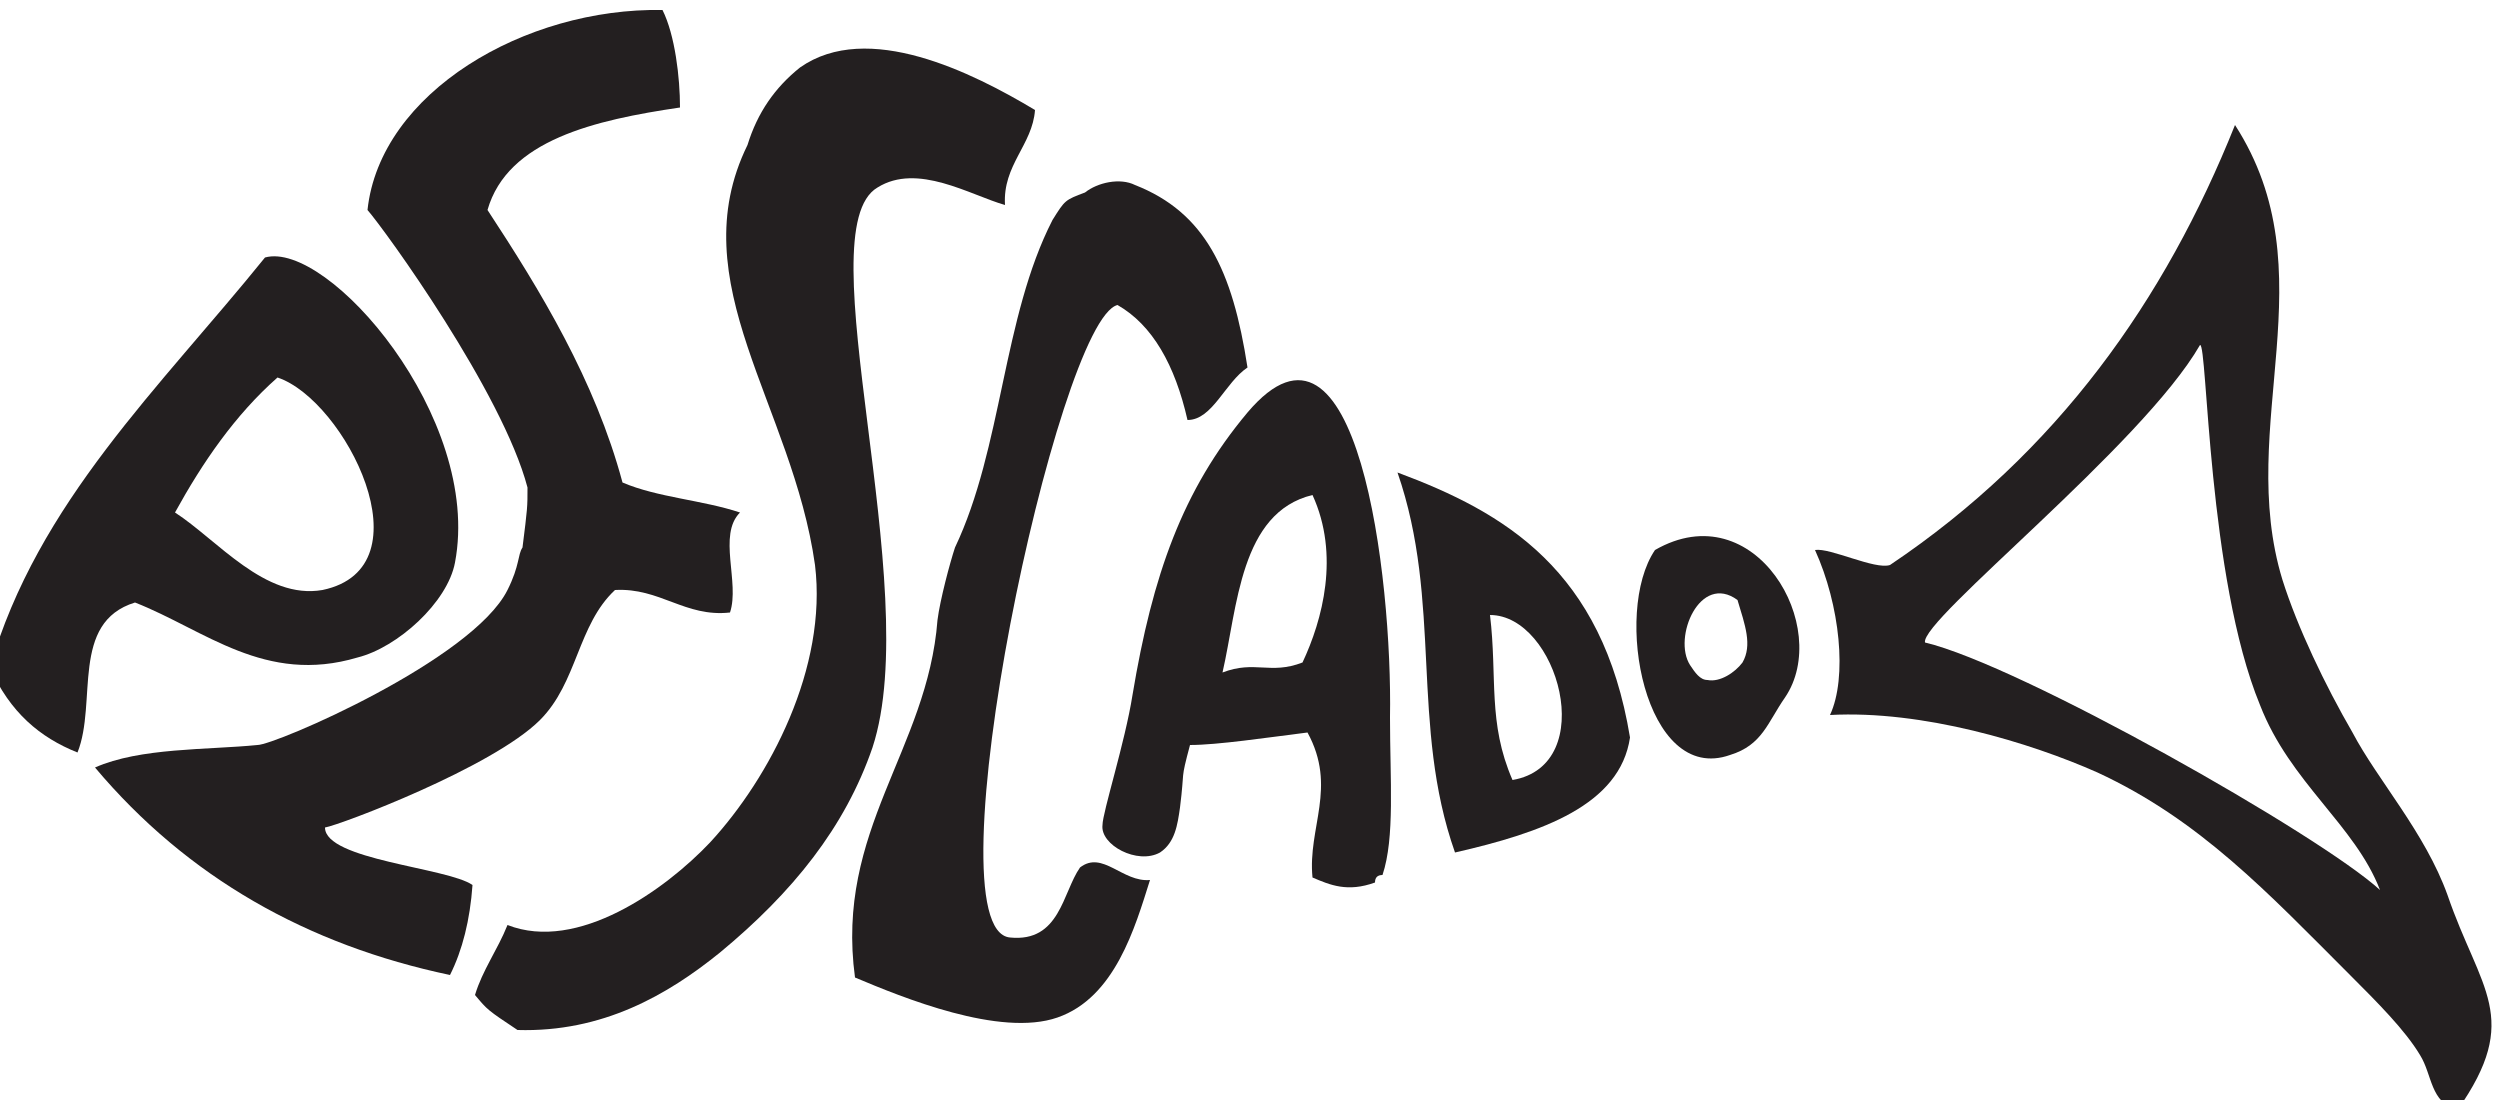
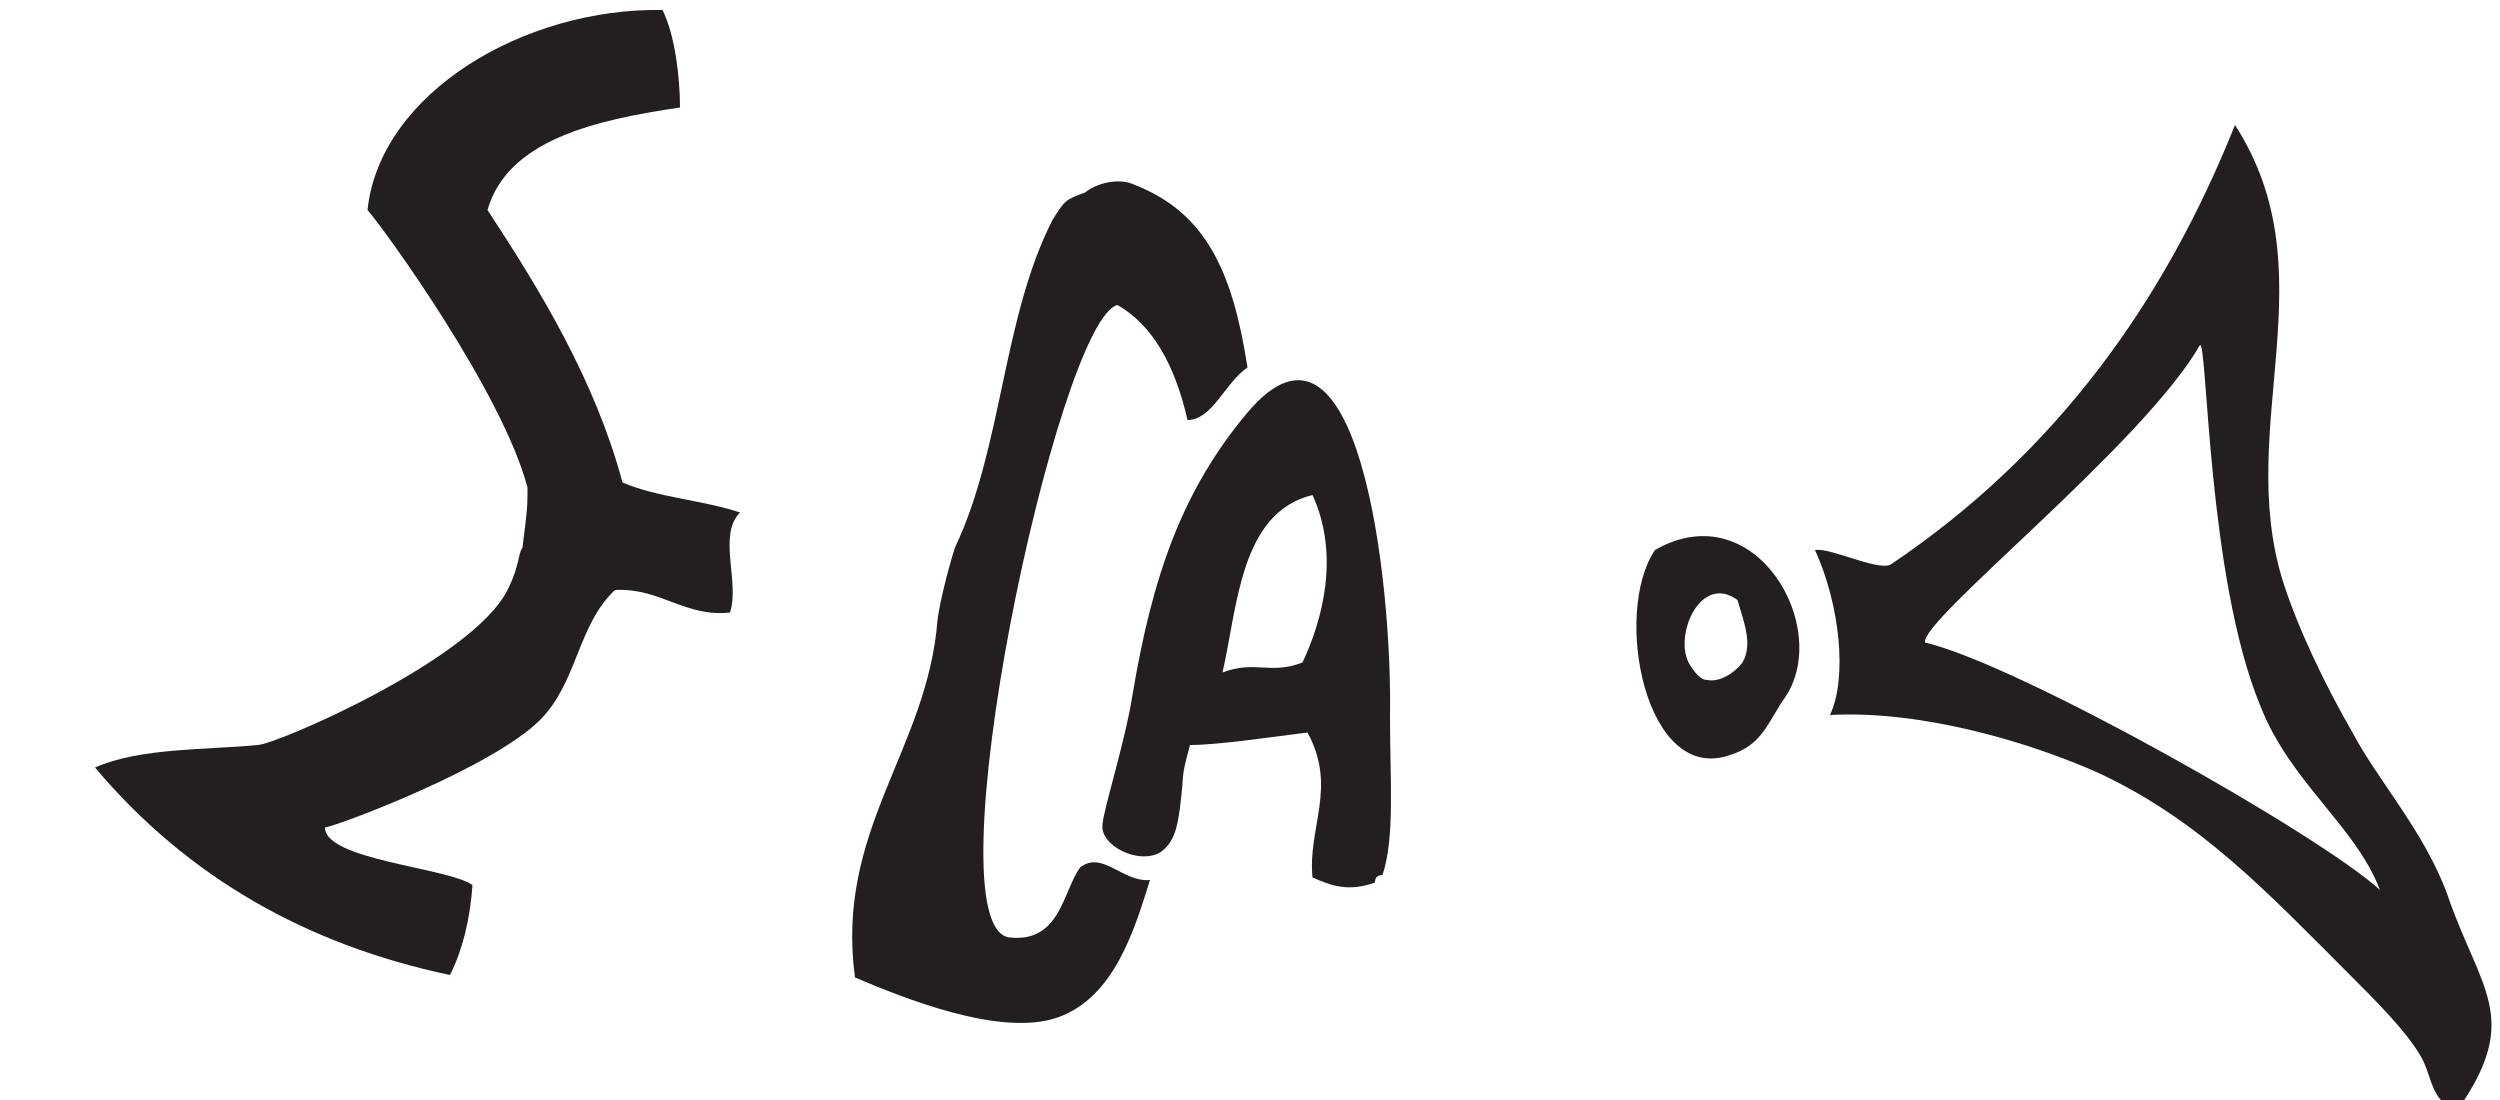
<svg xmlns="http://www.w3.org/2000/svg" version="1.1" id="Layer_1" x="0px" y="0px" viewBox="0 0 100 44" style="enable-background:new 0 0 100 44;" xml:space="preserve">
  <style type="text/css">
	.st0{fill-rule:evenodd;clip-rule:evenodd;fill:#231F20;}
</style>
  <g>
    <g>
      <path class="st0" d="M26.5,0.4c0.5,1,0.7,2.7,0.7,3.9c-3.4,0.5-6.9,1.3-7.7,4.1c2.1,3.2,4.3,6.8,5.4,10.9c1.4,0.6,3.2,0.7,4.7,1.2    c-0.9,0.9,0,2.8-0.4,4c-1.8,0.2-2.8-1-4.6-0.9c-1.5,1.4-1.5,3.7-3,5.2c-1.9,1.9-8,4.2-8.6,4.3c0,1.3,4.9,1.6,5.9,2.3    C18.8,36.8,18.5,38,18,39c-5.7-1.2-10.5-3.9-14.2-8.3c1.8-0.8,4.5-0.7,6.5-0.9c0.7,0,8.6-3.4,10-6.2c0.5-1,0.4-1.4,0.6-1.7    c0.2-1.6,0.2-1.6,0.2-2.4c-1-3.8-5.7-10.3-6.4-11.1C15.2,3.7,21,0.3,26.5,0.4" />
    </g>
    <g>
-       <path class="st0" d="M41.4,4.4c-0.1,1.4-1.3,2.2-1.2,3.8c-1.4-0.4-3.5-1.7-5.1-0.7c-2.9,1.7,1.9,16-0.2,22.4    c-1.1,3.2-3.2,5.8-6.1,8.2c-2.1,1.7-4.7,3.2-8.1,3.1c-1.2-0.8-1.2-0.8-1.7-1.4c0.3-1,0.9-1.8,1.3-2.8c2.8,1.1,6.3-1.4,8.1-3.3    c2.4-2.6,4.7-7,4.2-11.1c-0.9-6.4-5.4-11.3-2.7-16.8C30.3,4.5,31,3.5,32,2.7C34.7,0.8,38.9,2.9,41.4,4.4" />
-     </g>
+       </g>
    <g>
-       <path class="st0" d="M5.4,24.1c-2.6,0.8-1.5,4-2.3,6c-1.5-0.6-2.7-1.6-3.5-3.4c1.9-6.6,6.8-11.2,11-16.4c2.5-0.7,8.7,6.4,7.6,12.2    c-0.3,1.6-2.3,3.4-3.9,3.8C10.6,27.4,8.2,25.2,5.4,24.1 M7,20.5c1.7,1.1,3.6,3.5,5.9,3.1c4.3-0.9,0.9-7.6-1.8-8.5    C9.4,16.6,8.1,18.5,7,20.5" />
-     </g>
+       </g>
    <g>
      <path class="st0" d="M45.4,7.4c2.8,1.1,3.9,3.4,4.5,7.3c-0.9,0.6-1.4,2.1-2.4,2.1c-0.5-2.2-1.4-3.8-2.8-4.6    c-2.4,0.6-7.6,25-4.3,25.3c2,0.2,2.1-1.8,2.8-2.8c0.9-0.7,1.7,0.6,2.8,0.5c-0.6,1.9-1.4,4.7-3.7,5.5c-2.3,0.8-6.2-0.8-8.1-1.6    c-0.8-5.9,2.9-9.1,3.3-14.3c0.1-0.8,0.5-2.3,0.7-2.9c1.9-4,1.9-9.2,3.9-13.1c0.5-0.8,0.5-0.8,1.3-1.1C43.9,7.3,44.8,7.1,45.4,7.4" />
    </g>
    <g>
      <path class="st0" d="M52.5,35.1c-0.2-2,1-3.6-0.2-5.8c-1.6,0.2-3.6,0.5-4.7,0.5c-0.4,1.5-0.2,0.9-0.4,2.5    c-0.1,0.7-0.2,1.4-0.8,1.8c-0.9,0.5-2.4-0.3-2.3-1.1c0-0.5,0.9-3.3,1.2-5.2c0.8-4.8,2-8.2,4.6-11.3c4.4-5.2,5.8,6.6,5.7,12.2    c0,2.5,0.2,4.8-0.3,6.3c-0.2,0-0.3,0.1-0.3,0.3C53.9,35.7,53.2,35.4,52.5,35.1 M48.9,26.9c1.3-0.5,1.9,0.1,3.2-0.4    c0.8-1.7,1.5-4.3,0.4-6.7C49.6,20.5,49.5,24.3,48.9,26.9" />
    </g>
    <g>
-       <path class="st0" d="M55.9,18.9c4.3,1.6,8.2,3.9,9.3,10.6c-0.4,2.7-3.5,3.8-7,4.6C56.4,29,57.7,24.1,55.9,18.9 M60.5,31.2    c3.5-0.6,1.8-6.6-0.9-6.6C59.9,27.1,59.5,28.9,60.5,31.2" />
-     </g>
+       </g>
    <g>
      <path class="st0" d="M69.2,30.2c-3.4,1.2-4.7-5.7-3-8.2c4-2.3,7.1,3.1,5.2,5.9C70.7,28.9,70.5,29.8,69.2,30.2 M69.5,24    c-1.5-1.1-2.6,1.5-1.9,2.6c0.2,0.3,0.4,0.6,0.7,0.6c0.5,0.1,1.1-0.3,1.4-0.7C70.1,25.8,69.8,25,69.5,24" />
    </g>
    <g>
      <path class="st0" d="M89.4,5c3.8,5.9,0,12,1.9,18.2c0.6,1.9,1.7,4.2,2.8,6.1c1,1.9,2.9,4,3.8,6.5c1.3,3.8,3,4.9,0.4,8.6    c-1.1-0.3-1-1.4-1.5-2.2c-0.6-1-1.7-2.1-2.8-3.2c-3.3-3.3-6-6.2-10.1-8.1c-2.7-1.2-7-2.5-10.7-2.3c0.7-1.5,0.4-4.4-0.6-6.6    c0.6-0.1,2.4,0.8,3,0.6C82.3,18.1,86.6,12,89.4,5 M88,13.8c-2.3,4-11.2,11-11,11.9c3.8,0.9,15.8,7.7,18.2,9.9    c-1-2.6-3.6-4.3-4.8-7.4C88.3,23.1,88.3,13.7,88,13.8" />
    </g>
  </g>
</svg>